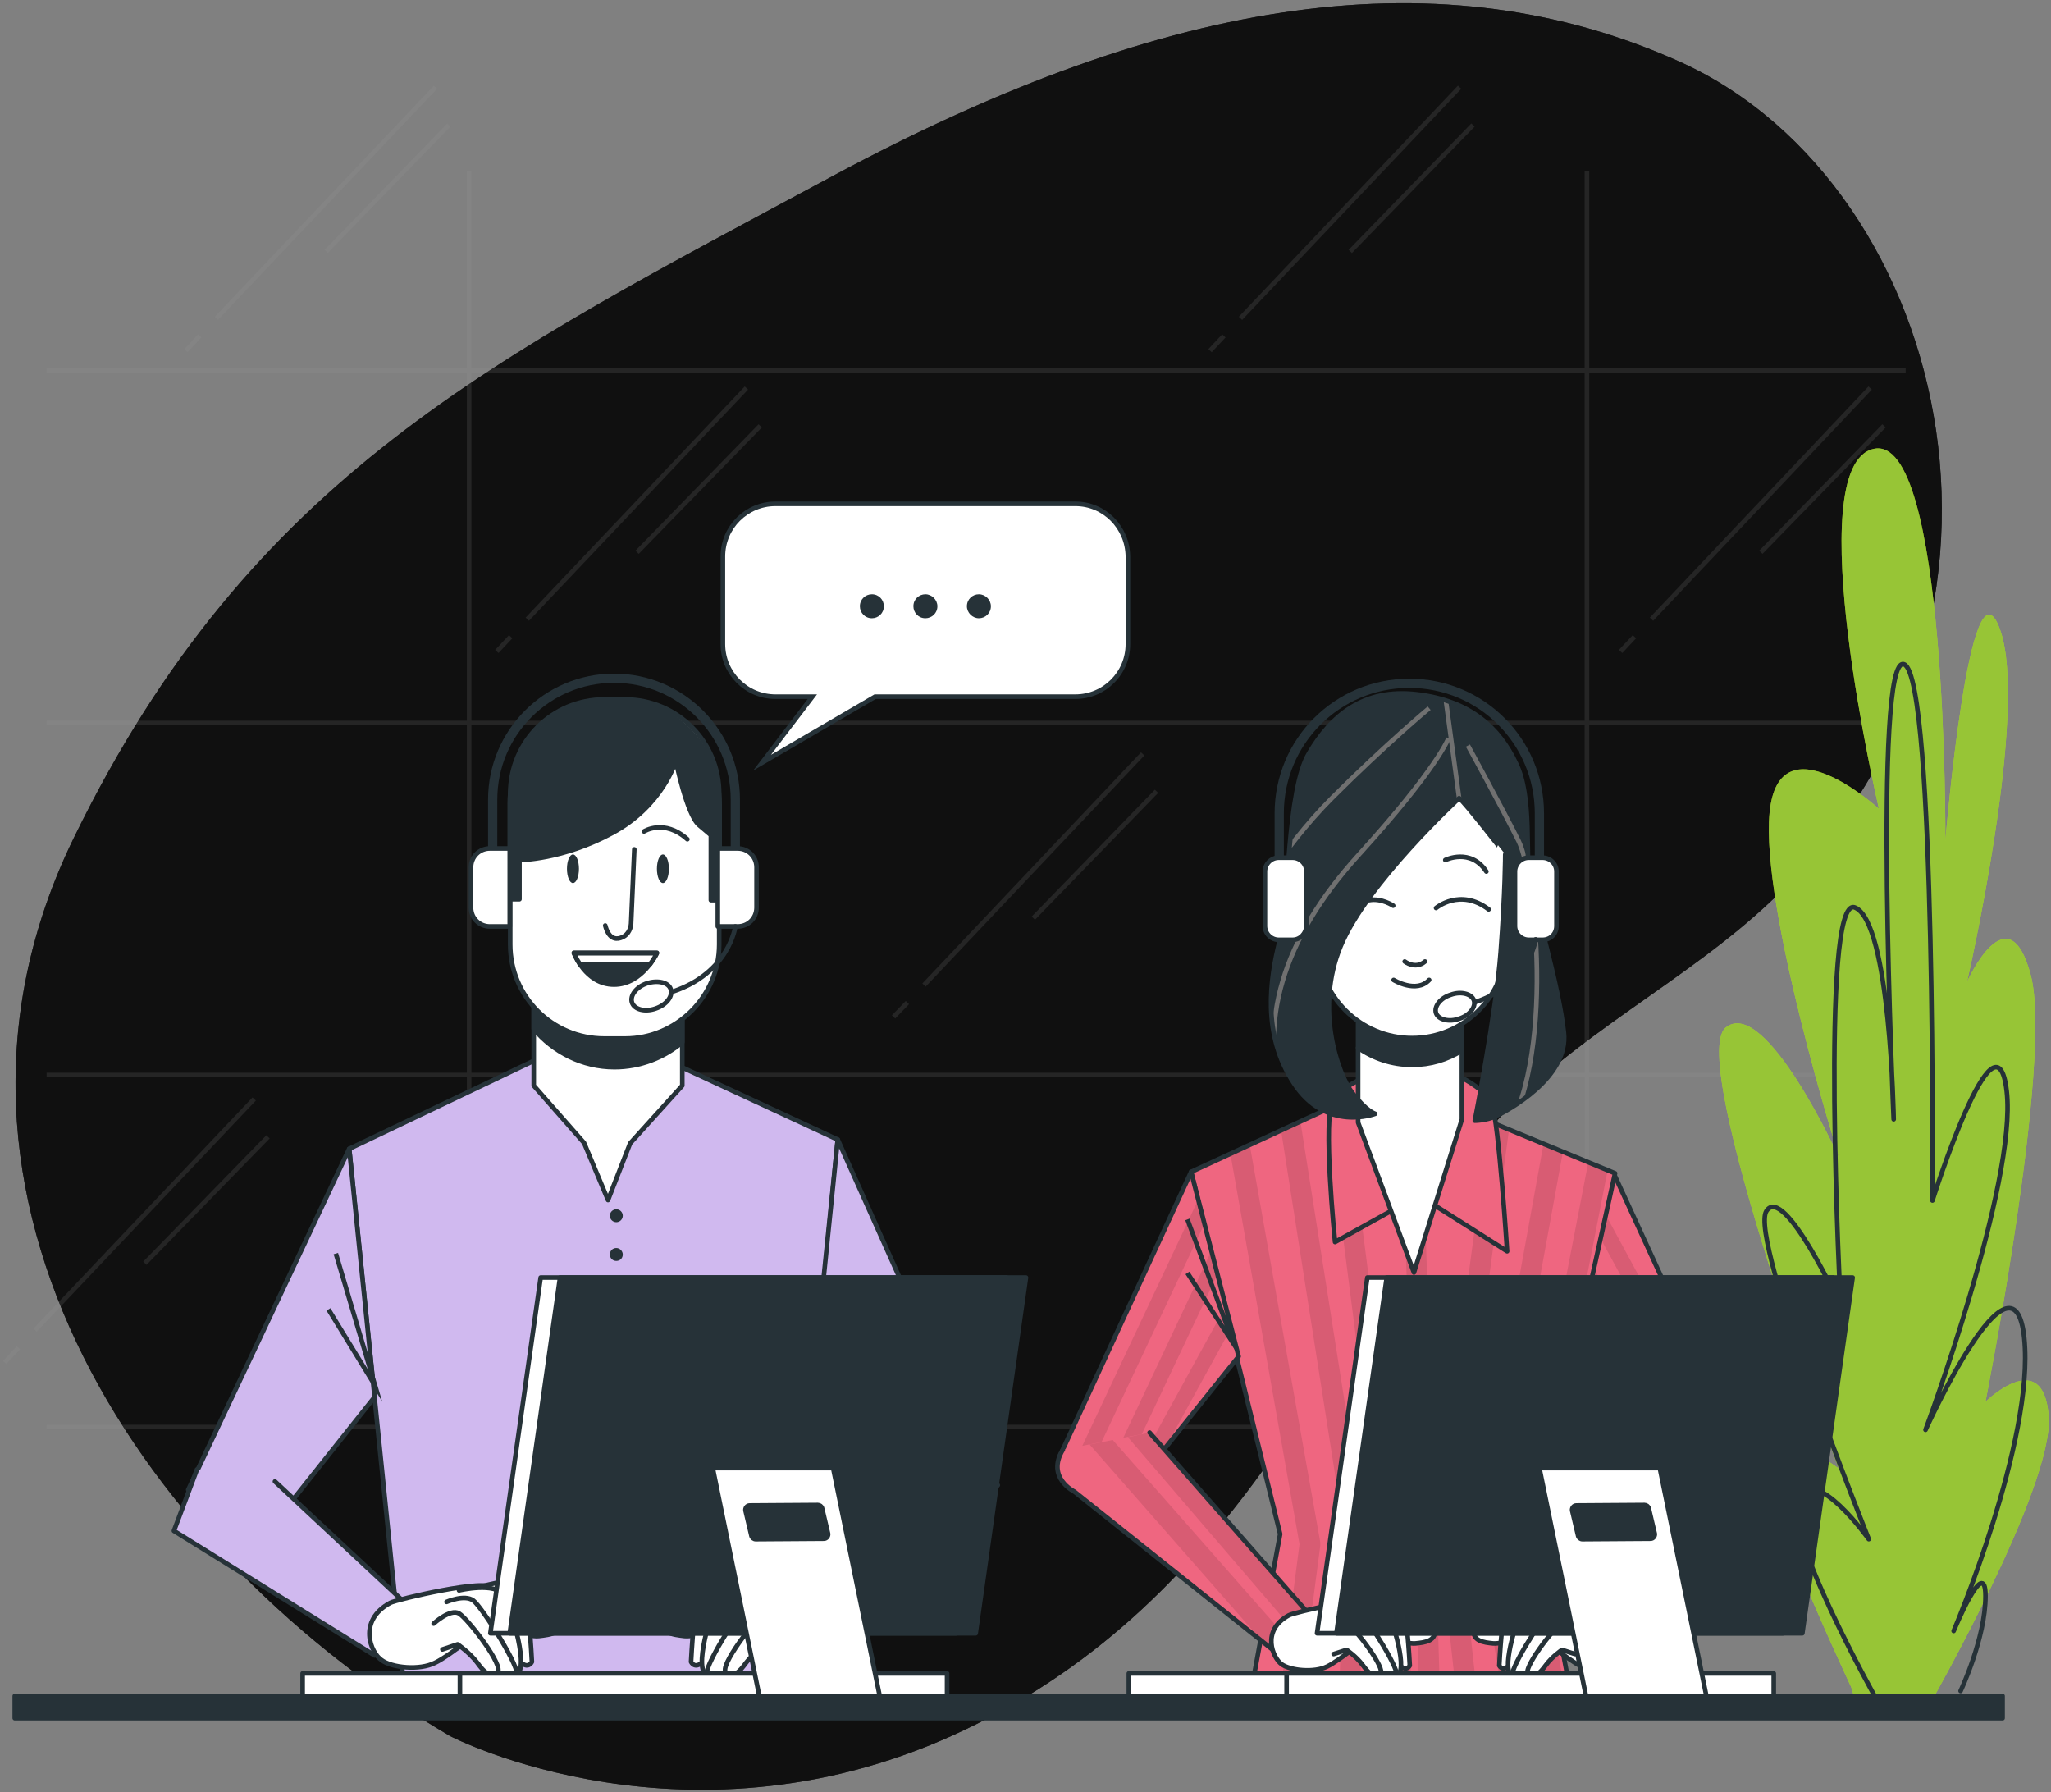
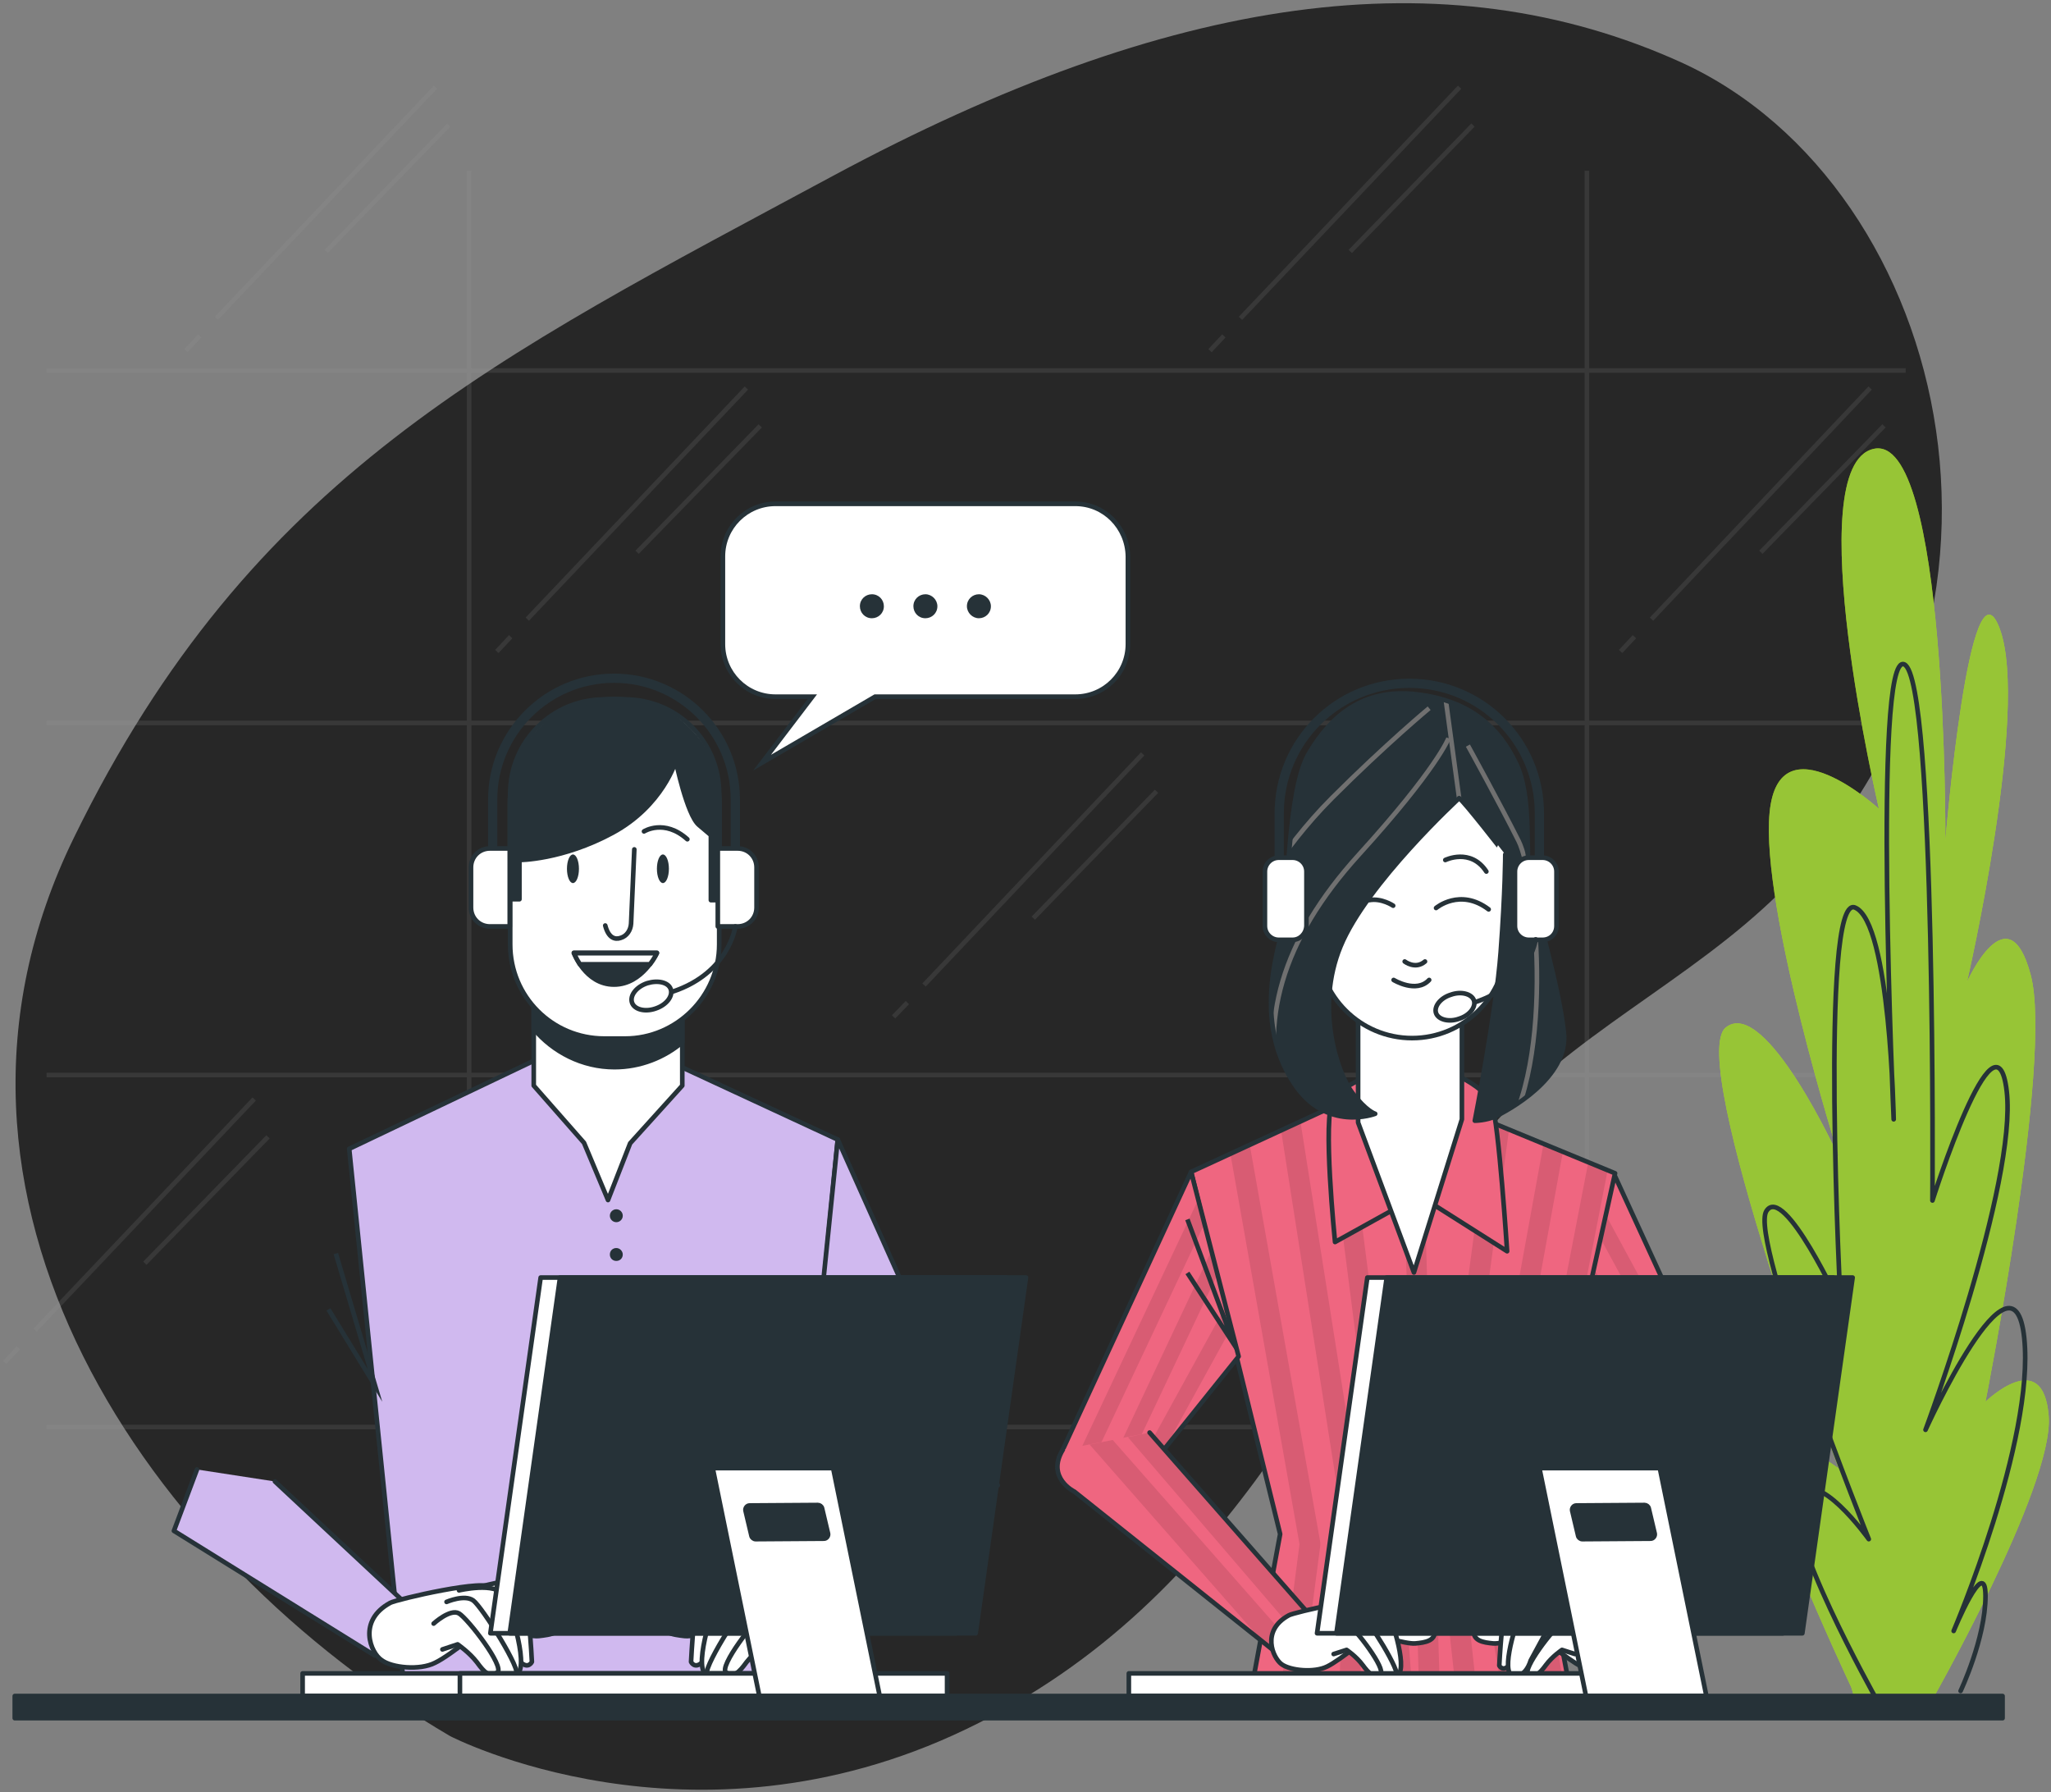
<svg xmlns="http://www.w3.org/2000/svg" xmlns:xlink="http://www.w3.org/1999/xlink" version="1.1" x="0px" y="0px" viewBox="0 0 444.6 388.4" style="enable-background:new 0 0 444.6 388.4;" xml:space="preserve">
  <rect x="0" y="0" width="444.6" height="388.4" fill="#808080" stroke="none" />
  <style type="text/css">
	.st0{fill:#111111;}
	.st1{opacity:0.8;fill:#111111;}
	.st2{opacity:0.15;}
	.st3{fill:none;stroke:#999999;stroke-miterlimit:10;}
	.st4{fill:#C6FF00;}
	.st5{opacity:0.6;fill:#799E5B;}
	.st6{fill:none;stroke:#263238;stroke-linecap:round;stroke-linejoin:round;stroke-miterlimit:10;}
	.st7{opacity:0.1;clip-path:url(#XMLID_8_);}
	.st8{opacity:0.1;clip-path:url(#XMLID_9_);}
	.st9{opacity:0.1;clip-path:url(#XMLID_10_);}
	.st10{clip-path:url(#XMLID_10_);fill:none;stroke:#263238;stroke-miterlimit:10;}
	.st11{opacity:0.1;clip-path:url(#XMLID_11_);}
	.st12{fill:#FFFFFF;stroke:#263238;stroke-linecap:round;stroke-linejoin:round;stroke-miterlimit:10;}
	.st13{opacity:0.1;clip-path:url(#XMLID_12_);}
	.st14{fill:#EF6680;stroke:#263238;stroke-linecap:round;stroke-linejoin:round;stroke-miterlimit:10;}
	.st15{fill:#263238;stroke:#263238;stroke-linecap:round;stroke-linejoin:round;stroke-miterlimit:10;}
	.st16{clip-path:url(#XMLID_13_);fill:none;stroke:#707070;stroke-miterlimit:10;}
	.st17{fill:none;stroke:#263238;stroke-width:2;stroke-linejoin:round;stroke-miterlimit:10;}
	.st18{fill:#D0B9EF;stroke:#263238;stroke-linecap:round;stroke-linejoin:round;stroke-miterlimit:10;}
	.st19{fill:#263238;}
	.st20{fill:none;stroke:#263238;stroke-miterlimit:10;}
	.st21{fill:#FFFFFF;stroke:#263238;stroke-miterlimit:10;}
</style>
  <g id="Background_Simple">
    <g>
-       <path class="st0" d="M97.6,376.3c0,0,52.2,27.1,111.8-1.5c59.6-28.6,78.9-84,109.9-125.6c16.2-21.8,42.7-33.9,62.9-52.3    c64.6-58.6,41.3-156.5-17.8-183.4C313.1-9.7,253.9-1.3,180.6,38.1C107.4,77.5,54.5,102.9,16.1,181.4    C-22.4,259.9,32.7,338.3,97.6,376.3z" />
      <path class="st1" d="M97.6,376.3c0,0,52.2,27.1,111.8-1.5c59.6-28.6,78.9-84,109.9-125.6c16.2-21.8,42.7-33.9,62.9-52.3    c64.6-58.6,41.3-156.5-17.8-183.4C313.1-9.7,253.9-1.3,180.6,38.1C107.4,77.5,54.5,102.9,16.1,181.4    C-22.4,259.9,32.7,338.3,97.6,376.3z" />
    </g>
  </g>
  <g id="Window">
    <g class="st2">
      <g>
        <line class="st3" x1="10.1" y1="309.3" x2="413.1" y2="309.3" />
        <line class="st3" x1="10.1" y1="233" x2="413.1" y2="233" />
        <line class="st3" x1="10.1" y1="156.7" x2="413.1" y2="156.7" />
        <line class="st3" x1="10.1" y1="80.3" x2="413.1" y2="80.3" />
        <line class="st3" x1="101.7" y1="37" x2="101.7" y2="309.5" />
        <line class="st3" x1="344" y1="37" x2="344" y2="309.5" />
      </g>
      <g>
        <line class="st3" x1="110.7" y1="138" x2="107.7" y2="141.2" />
        <line class="st3" x1="161.8" y1="84.1" x2="114.3" y2="134.2" />
        <line class="st3" x1="164.8" y1="92.3" x2="138.1" y2="119.7" />
      </g>
      <g>
        <line class="st3" x1="354.3" y1="138" x2="351.3" y2="141.2" />
        <line class="st3" x1="405.4" y1="84.1" x2="358" y2="134.2" />
        <line class="st3" x1="408.4" y1="92.3" x2="381.7" y2="119.7" />
      </g>
      <g>
        <line class="st3" x1="4" y1="292.1" x2="1" y2="295.3" />
        <line class="st3" x1="55.1" y1="238.2" x2="7.6" y2="288.3" />
        <line class="st3" x1="58.1" y1="246.4" x2="31.4" y2="273.8" />
      </g>
      <g>
        <line class="st3" x1="43.3" y1="72.8" x2="40.3" y2="76" />
        <line class="st3" x1="94.4" y1="18.9" x2="46.9" y2="69" />
        <line class="st3" x1="97.3" y1="27.1" x2="70.7" y2="54.5" />
      </g>
      <g>
        <line class="st3" x1="265.3" y1="72.8" x2="262.3" y2="76" />
        <line class="st3" x1="316.4" y1="18.9" x2="268.9" y2="69" />
        <line class="st3" x1="319.3" y1="27.1" x2="292.7" y2="54.5" />
      </g>
      <g>
        <line class="st3" x1="196.7" y1="217.3" x2="193.7" y2="220.4" />
        <line class="st3" x1="247.7" y1="163.4" x2="200.3" y2="213.5" />
        <line class="st3" x1="250.7" y1="171.5" x2="224" y2="199" />
      </g>
    </g>
  </g>
  <g id="Plants">
    <g>
      <path class="st4" d="M401.3,365.7c0,0-24.8-52.8-19.4-54.3c5.4-1.5,16.7,6.9,16.7,6.9s-33.1-88.7-24.5-95.6    c8.6-6.9,24.6,28.3,24.6,28.3s-17.1-54.3-15.1-74.9c2-20.6,23.7-0.8,23.7-0.8s-17.4-74.2-1.2-78c16.1-3.8,15.6,84.9,15.6,84.9    s5.3-63.5,11.8-45.9c6.5,17.6-7.1,76.5-7.1,76.5s8.9-19.9,13.8-1.5c4.9,18.4-9.8,92.5-9.8,92.5s12.5-12.2,13.7,3.1    c1.2,15.3-25.9,62.7-25.9,62.7l-15.3,1.5L401.3,365.7z" />
      <path class="st5" d="M401.3,365.7c0,0-24.8-52.8-19.4-54.3c5.4-1.5,16.7,6.9,16.7,6.9s-33.1-88.7-24.5-95.6    c8.6-6.9,24.6,28.3,24.6,28.3s-17.1-54.3-15.1-74.9c2-20.6,23.7-0.8,23.7-0.8s-17.4-74.2-1.2-78c16.1-3.8,15.6,84.9,15.6,84.9    s5.3-63.5,11.8-45.9c6.5,17.6-7.1,76.5-7.1,76.5s8.9-19.9,13.8-1.5c4.9,18.4-9.8,92.5-9.8,92.5s12.5-12.2,13.7,3.1    c1.2,15.3-25.9,62.7-25.9,62.7l-15.3,1.5L401.3,365.7z" />
      <path class="st6" d="M406.6,368c0,0-20.6-36.7-16.8-43.6c3.8-6.9,15.3,9.2,15.3,9.2s-26-65-22.2-71.1c3.8-6.1,16.1,20.6,16.1,20.6    s-4.6-89.5,3.1-86.4s8.4,45.9,8.4,45.9s-4.6-101.7,2.3-98.6c6.9,3.1,6.1,116.2,6.1,116.2s13.8-43.6,16.1-23.7    c2.3,19.9-17.6,73.4-17.6,73.4s19.1-42.1,21.4-19.9c2.3,22.2-15.3,63.5-15.3,63.5s6.9-16.8,6.9-7.6c0,9.2-5.4,20.6-5.4,20.6" />
    </g>
  </g>
  <g id="Character_2">
    <g>
      <g>
        <defs>
          <polygon id="XMLID_3_" points="349.8,254.3 377.7,315 360.2,320 339.5,294.3     " />
        </defs>
        <use xlink:href="#XMLID_3_" style="overflow:visible;fill:#EF6680;" />
        <clipPath id="XMLID_8_">
          <use xlink:href="#XMLID_3_" style="overflow:visible;" />
        </clipPath>
        <g class="st7">
          <polygon points="344.8,273.7 343.6,278.3 366.8,318.1 370.1,317.2     " />
          <polygon points="360.3,319.9 363.6,319 342.1,284.1 341,288.6     " />
          <polygon points="347.7,262.6 346.4,267.4 373,316.4 376.3,315.4     " />
        </g>
        <use xlink:href="#XMLID_3_" style="overflow:visible;fill:none;stroke:#263238;stroke-linecap:round;stroke-linejoin:round;stroke-miterlimit:10;" />
      </g>
      <g>
        <defs>
          <polygon id="XMLID_1_" points="294.4,237.3 258.2,254 277.5,332.5 271.4,365.5 340.2,365.5 333.4,329.6 350.1,254.3 312,238.6           " />
        </defs>
        <use xlink:href="#XMLID_1_" style="overflow:visible;fill:#EF6680;" />
        <clipPath id="XMLID_9_">
          <use xlink:href="#XMLID_1_" style="overflow:visible;" />
        </clipPath>
        <g class="st8">
          <path d="M294.8,365.5l1.4-31.3c0-0.1,0-0.3,0-0.4l-14.3-90.7l-4.2,1.9l14,89.2l-1.4,31.2H294.8z" />
          <path d="M303.1,326.8c0,0,0-0.1,0-0.1l-11.3-88.1l-4.2,1.9l11.1,86.7l2.9,38.4h4.5L303.1,326.8z" />
          <path d="M282.2,365.5l4-30.5c0-0.2,0-0.5,0-0.7l-15.3-86.2l-4.2,1.9l15,84.7l-4,30.7H282.2z" />
          <path d="M348.5,253.6l-4.2-1.7L329,331c0,0.3-0.1,0.5,0,0.8l5.5,33.8h4.5l-5.6-34.1l0.1-0.7l-0.2-1.1l3.3-15.1L348.5,253.6z" />
          <polygon points="308.4,246.3 304,246.4 307.6,365.5 312.1,365.5     " />
          <path d="M324,330.8l14.8-81.2l-4.2-1.7l-15,82.5c0,0.3,0,0.5,0,0.8l5.8,34.3h4.5L324,330.8z" />
          <path d="M315.9,328.1l11.2-83.2l-4.3-1.7l-11.4,84.6c0,0.2,0,0.4,0,0.5l4.1,37.2h4.5L315.9,328.1z" />
        </g>
        <use xlink:href="#XMLID_1_" style="overflow:visible;fill:none;stroke:#263238;stroke-linecap:round;stroke-linejoin:round;stroke-miterlimit:10;" />
      </g>
      <g>
        <defs>
          <polygon id="XMLID_2_" points="258.2,254 229.6,315.9 247.8,319.8 268.5,294     " />
        </defs>
        <use xlink:href="#XMLID_2_" style="overflow:visible;fill:#EF6680;" />
        <clipPath id="XMLID_10_">
          <use xlink:href="#XMLID_2_" style="overflow:visible;" />
        </clipPath>
        <g class="st9">
          <polygon points="265.7,283.1 245.8,319.3 247.8,319.8 252.6,313.8 266.9,287.8     " />
          <polygon points="263.9,276.2 262.6,271.1 240.4,318.2 243.7,318.9     " />
          <polygon points="233.1,316.6 236.5,317.4 261.1,265.2 259.7,260.1     " />
        </g>
        <polyline class="st10" points="257.4,264.3 267.5,291.4 257.4,275.9    " />
        <use xlink:href="#XMLID_2_" style="overflow:visible;fill:none;stroke:#263238;stroke-linecap:round;stroke-linejoin:round;stroke-miterlimit:10;" />
      </g>
      <g>
        <defs>
          <path id="XMLID_4_" d="M249.2,310.5l36.1,41.1l-7,7.9l-45.4-36.2c0,0-6.2-3-2.5-9.1" />
        </defs>
        <use xlink:href="#XMLID_4_" style="overflow:visible;fill:#EF6680;" />
        <clipPath id="XMLID_11_">
          <use xlink:href="#XMLID_4_" style="overflow:visible;" />
        </clipPath>
        <g class="st11">
          <polygon points="281.4,354.5 284.8,351.6 266.6,330.4 249.2,310.5 244.5,311.5     " />
          <polygon points="274.2,356.4 277.2,358.8 280.1,356.3 241.2,312.1 236.2,313.1     " />
        </g>
        <use xlink:href="#XMLID_4_" style="overflow:visible;fill:none;stroke:#263238;stroke-linecap:round;stroke-linejoin:round;stroke-miterlimit:10;" />
      </g>
      <g>
        <path class="st12" d="M279.4,350.1c1-0.6,18.4-4.7,18.6-2.6c0.2,2.1,5.4,4.5,7.8,4.5c2.4,0,4.7-1.9,5.2,0.9     c0.5,2.8-2.1,3.1-4.2,3.3c-2.1,0.2-9.4-2.1-9.4-2.1s-6.8,5.7-9.7,7.1c-2.8,1.4-8,0.9-9.9-0.5     C275.9,359.3,273.3,353.4,279.4,350.1z" />
-         <path class="st12" d="M295.5,347.3c0,0,6.6-1.9,8-1.2c1.4,0.7,2.1,14.9,2.1,14.9s-0.7,1.4-2.1,0c-1.4-1.4-6.1-12-6.1-12" />
        <path class="st12" d="M292.2,347.7c0,0,6.8-1.7,8.3,0.9c1.4,2.6,5,14.1,2.1,14.6c-2.8,0.5-3.8-3.3-3.8-3.3l-4.5-8.3l-3.1-0.5" />
        <path class="st12" d="M289.8,349.8c0,0,3.3-1.4,5-0.2c1.7,1.2,9.2,13.2,7.8,13.7c-1.4,0.5-4.7,0.2-5.2-0.7c-0.5-0.9-6.6-9-6.6-9" />
        <path class="st12" d="M287.4,353.9c0,0,3.1-2.8,4.7-1.9c1.7,0.9,8.5,9.9,7.1,10.8c-1.4,0.9-2.4,0-3.8-1.9     c-1.4-1.9-3.5-3.3-3.5-3.3l-2.8,0.9" />
      </g>
      <g>
        <defs>
          <path id="XMLID_5_" d="M357.1,311.8l-12,40.8l8.7,6.1l19.6-31.5c0,0,8.1-9.1,3-14.2" />
        </defs>
        <use xlink:href="#XMLID_5_" style="overflow:visible;fill:#C6FF00;" />
        <clipPath id="XMLID_12_">
          <use xlink:href="#XMLID_5_" style="overflow:visible;" />
        </clipPath>
        <g class="st13">
          <polygon points="354,358.2 354.2,358 370.8,312.7 366.2,312.4 350.1,356.2 351.9,357.5     " />
          <polygon points="345.1,352.7 348.9,355.3 364.4,312.4 364,312.3 359.8,312     " />
          <path d="M377.8,315.4c-0.3-0.9-0.7-1.7-1.4-2.4l-2.4-0.1l-12.6,33.6l11.9-19.2L377.8,315.4z" />
        </g>
        <use xlink:href="#XMLID_5_" style="overflow:visible;fill:none;stroke:#263238;stroke-linecap:round;stroke-linejoin:round;stroke-miterlimit:10;" />
      </g>
      <g>
        <path class="st12" d="M351.1,350.1c-1-0.6-18.4-4.7-18.6-2.6c-0.2,2.1-5.4,4.5-7.8,4.5c-2.4,0-4.7-1.9-5.2,0.9     c-0.5,2.8,2.1,3.1,4.2,3.3c2.1,0.2,9.4-2.1,9.4-2.1s6.8,5.7,9.7,7.1c2.8,1.4,8,0.9,9.9-0.5C354.7,359.3,357.3,353.4,351.1,350.1z     " />
        <path class="st12" d="M335.1,347.3c0,0-6.6-1.9-8-1.2c-1.4,0.7-2.1,14.9-2.1,14.9s0.7,1.4,2.1,0c1.4-1.4,6.1-12,6.1-12" />
        <path class="st12" d="M338.4,347.7c0,0-6.8-1.7-8.3,0.9c-1.4,2.6-5,14.1-2.1,14.6c2.8,0.5,3.8-3.3,3.8-3.3l4.5-8.3l3.1-0.5" />
-         <path class="st12" d="M340.8,349.8c0,0-3.3-1.4-5-0.2c-1.7,1.2-9.2,13.2-7.8,13.7c1.4,0.5,4.7,0.2,5.2-0.7c0.5-0.9,6.6-9,6.6-9" />
+         <path class="st12" d="M340.8,349.8c0,0-3.3-1.4-5-0.2c1.4,0.5,4.7,0.2,5.2-0.7c0.5-0.9,6.6-9,6.6-9" />
        <path class="st12" d="M343.1,353.9c0,0-3.1-2.8-4.7-1.9c-1.7,0.9-8.5,9.9-7.1,10.8c1.4,0.9,2.4,0,3.8-1.9     c1.4-1.9,3.5-3.3,3.5-3.3l2.8,0.9" />
      </g>
      <path class="st14" d="M297.1,233.1c0,0-5.7,1.8-8.1,5.3c-2.4,3.5,0.4,30.8,0.4,30.8l18.2-10.1l19.1,12.1c0,0-1.8-27.9-3.3-31.9    c-1.5-4-11.2-8.6-14.5-8.1C305.7,231.6,297.1,233.1,297.1,233.1z" />
      <polygon class="st12" points="294.4,218 294.4,243.3 306.5,275.8 316.9,242.6 316.9,217.8   " />
-       <path class="st15" d="M294.4,227.1c3.3,2.3,7.3,3.7,11.7,3.7l0,0c4,0,7.6-1.1,10.8-3.1v-9.9l-22.4,0.2V227.1z" />
      <g>
        <g>
          <path class="st12" d="M306.1,225L306.1,225c-11.2,0-20.4-9.1-20.4-20.4l-3.6-28.6c0-13.2,10.7-24,24-24l0,0      c13.2,0,24,10.7,24,24l-3.6,28.6C326.5,215.9,317.3,225,306.1,225z" />
          <g>
            <path class="st6" d="M311.3,196.8c0,0,5.2-4.4,11.4,0.3" />
            <path class="st6" d="M302,196.3c0,0-2.5-1.7-5.2-1.2" />
            <path class="st6" d="M313.3,186.4c0,0,5.5-2.7,8.9,2.5" />
            <path class="st6" d="M304.5,208.4c0,0,2.3,1.8,4.4,0" />
            <path class="st6" d="M302.1,212.4c0,0,4.9,3,7.7,0" />
          </g>
        </g>
        <g>
          <defs>
            <path id="XMLID_6_" d="M316.3,173c0,0-20.1,18.5-25.7,32.1c-5.6,13.5-0.6,27.6,2.5,31.7s5,4.6,5,4.6s-10.6,4.1-17.6-6.6       c-7-10.6-5.2-22.6-3.1-30.9c2.1-8.3,1.5-32.6,6.4-40.7c4.8-8.1,11.8-14.1,23.4-12.7c11.6,1.4,17.8,7.3,21.4,14.9       c3.7,7.5,1.9,20.3,3.1,25.9c1.2,5.6,6.2,22.4,7.3,32.4c1.2,10-12.6,17.2-14.7,18.2s-4.6,1-4.6,1s4.6-23.2,5.6-36.5       c1-13.3,1-21.2,1-21.2S317.3,173.6,316.3,173z" />
          </defs>
          <use xlink:href="#XMLID_6_" style="overflow:visible;fill:#263238;" />
          <clipPath id="XMLID_13_">
            <use xlink:href="#XMLID_6_" style="overflow:visible;" />
          </clipPath>
          <path class="st16" d="M314,160c0,0-2.4,6.5-19.4,25.2c-17,18.7-21.7,36.6-16.5,54" />
          <path class="st16" d="M309.8,153.5c0,0-9.4,7.8-21,19.4c-11.6,11.6-18.1,24.3-18.1,24.3" />
          <path class="st16" d="M318.2,161.6c0,0,7.1,12.9,11,20.7c3.9,7.8,8.4,51.4-5.2,67" />
          <line class="st16" x1="313.3" y1="150.9" x2="316.3" y2="173" />
          <use xlink:href="#XMLID_6_" style="overflow:visible;fill:none;stroke:#263238;stroke-linecap:round;stroke-linejoin:round;stroke-miterlimit:10;" />
        </g>
        <g>
          <path class="st12" d="M280.2,203.7h-3c-1.6,0-3-1.3-3-3v-11.8c0-1.6,1.3-3,3-3h3c1.6,0,3,1.3,3,3v11.8      C283.1,202.4,281.8,203.7,280.2,203.7z" />
          <path class="st12" d="M334.4,203.7h-3c-1.6,0-3-1.3-3-3v-11.8c0-1.6,1.3-3,3-3h3c1.6,0,3,1.3,3,3v11.8      C337.4,202.4,336.1,203.7,334.4,203.7z" />
          <path class="st17" d="M333.7,186v-9.7c0-15.6-12.6-28.2-28.2-28.2h0c-15.6,0-28.2,12.6-28.2,28.2v9.7" />
          <path class="st6" d="M332.9,203.6c0,0-1.3,9.7-13.1,13.6" />
          <path class="st6" d="M319.5,216.8c0.5,1.4-0.9,3.3-3.2,4c-2.2,0.8-4.5,0.2-5-1.2c-0.5-1.4,0.9-3.3,3.2-4      C316.7,214.8,319,215.4,319.5,216.8z" />
        </g>
      </g>
    </g>
  </g>
  <g id="Character_1">
    <g>
      <polygon class="st18" points="117,229.3 75.7,249 87.6,365.7 170,365.7 181.6,247 142.8,229   " />
      <circle class="st19" cx="133.6" cy="263.5" r="1.4" />
      <path class="st19" d="M135,271.9c0,0.8-0.6,1.4-1.4,1.4s-1.4-0.6-1.4-1.4c0-0.8,0.6-1.4,1.4-1.4S135,271.2,135,271.9z" />
      <polygon class="st12" points="147.9,235.3 136.6,247.8 131.8,260.1 126.6,247.7 115.7,235.3 115.7,213.2 147.9,213.2   " />
      <path class="st15" d="M115.7,223c4.2,5,10.5,8.3,17.5,8.3h0c5.6,0,10.8-2.1,14.7-5.4v-12.6h-32.2V223z" />
      <g>
        <g>
          <path class="st12" d="M135.5,225.1h-4.5c-11.3,0-20.4-9.1-20.4-20.4V172c0-11.3,9.1-20.4,20.4-20.4h4.5      c11.3,0,20.4,9.1,20.4,20.4v32.7C155.9,215.9,146.7,225.1,135.5,225.1z" />
          <g>
            <path class="st6" d="M137.5,184.1l-0.7,16.1c-0.1,1.4-0.9,2.7-2.3,3.1c-1.2,0.4-2.6,0-3.3-2.7" />
            <g>
              <path class="st15" d="M124.4,206.5h18c0,0-3.1,6.9-9.3,6.9S124.4,206.5,124.4,206.5z" />
              <path class="st12" d="M125.7,209h15.2c1-1.3,1.5-2.4,1.5-2.4h-18C124.4,206.5,124.8,207.6,125.7,209z" />
            </g>
            <ellipse class="st19" cx="124.2" cy="188.3" rx="1.3" ry="3.1" />
            <ellipse class="st19" cx="143.7" cy="188.3" rx="1.3" ry="3.1" />
            <path class="st6" d="M139.6,180.2c0,0,4.4-2.8,9.4,1.7" />
          </g>
        </g>
        <path class="st15" d="M133.2,151.5L133.2,151.5c-12.5,0-22.7,10.2-22.7,22.7v20.7l0.2,0h1.9v-8.5c0,0,9.3,0,20.2-5.9     c10.9-5.9,13.7-15.6,13.7-15.6s2.4,11.7,5,13.9c2.6,2.2,2.6,2.2,2.6,2.2v14.1h1.9v-20.8C155.9,161.7,145.7,151.5,133.2,151.5z" />
        <g>
          <path class="st12" d="M110.5,200.8h-4.3c-2.3,0-4.1-1.8-4.1-4.1V188c0-2.3,1.8-4.1,4.1-4.1h4.3V200.8z" />
          <path class="st12" d="M155.6,200.8h4.3c2.3,0,4.1-1.8,4.1-4.1V188c0-2.3-1.8-4.1-4.1-4.1h-4.3V200.8z" />
          <path class="st17" d="M106.8,184v-10.7c0-14.5,11.8-26.3,26.3-26.3l0,0c14.5,0,26.3,11.8,26.3,26.3V184" />
          <path class="st6" d="M159.4,200.8c0,0-1.3,10-13.5,14.1" />
          <path class="st6" d="M145.4,214.4c0.5,1.5-0.9,3.4-3.3,4.2c-2.3,0.8-4.6,0.2-5.1-1.3c-0.5-1.5,0.9-3.4,3.3-4.2      C142.6,212.4,144.9,212.9,145.4,214.4z" />
        </g>
      </g>
      <g>
-         <polygon class="st18" points="75.7,249 40.8,322.9 55.2,335.5 81.2,302.8    " />
        <polyline class="st20" points="72.8,271.7 81.3,300.3 71.2,283.8    " />
      </g>
      <polygon class="st18" points="181.6,247 214.9,321.4 194.4,330.2 176.1,300.9   " />
      <polyline class="st18" points="59.6,321.1 89.6,349.1 81.2,358.8 37.7,331.8 42.7,318.5   " />
      <g>
        <path class="st12" d="M84.6,347.4c1.2-0.7,21.6-5.5,21.9-3.1c0.3,2.5,6.4,5.3,9.2,5.3c2.8,0,5.5-2.2,6.1,1.1     c0.6,3.3-2.5,3.6-5,3.9c-2.5,0.3-11.1-2.5-11.1-2.5s-8,6.7-11.4,8.3c-3.3,1.7-9.4,1.1-11.6-0.6C80.4,358.3,77.4,351.3,84.6,347.4     z" />
        <path class="st12" d="M103.4,344.1c0,0,7.8-2.2,9.4-1.4c1.7,0.8,2.5,17.5,2.5,17.5s-0.8,1.7-2.5,0c-1.7-1.7-7.2-14.1-7.2-14.1" />
        <path class="st12" d="M99.5,344.7c0,0,8-1.9,9.7,1.1c1.7,3.1,5.8,16.6,2.5,17.2c-3.3,0.6-4.4-3.9-4.4-3.9l-5.3-9.7l-3.6-0.6" />
        <path class="st12" d="M96.8,347.2c0,0,3.9-1.7,5.8-0.3c1.9,1.4,10.8,15.5,9.2,16.1c-1.7,0.6-5.5,0.3-6.1-0.8     c-0.6-1.1-7.8-10.5-7.8-10.5" />
        <path class="st12" d="M94,351.9c0,0,3.6-3.3,5.5-2.2c1.9,1.1,10,11.6,8.3,12.8c-1.7,1.1-2.8,0-4.4-2.2c-1.7-2.2-4.2-3.9-4.2-3.9     l-3.3,1.1" />
      </g>
      <polyline class="st18" points="189.4,314 171.8,351.1 183.1,357 216.3,321.9 206.8,311.3   " />
      <g>
        <path class="st12" d="M180.6,347.4c-1.2-0.7-21.6-5.5-21.9-3.1c-0.3,2.5-6.4,5.3-9.2,5.3c-2.8,0-5.5-2.2-6.1,1.1     c-0.6,3.3,2.5,3.6,5,3.9c2.5,0.3,11.1-2.5,11.1-2.5s8,6.7,11.4,8.3c3.3,1.7,9.4,1.1,11.6-0.6     C184.8,358.3,187.8,351.3,180.6,347.4z" />
        <path class="st12" d="M161.7,344.1c0,0-7.8-2.2-9.4-1.4c-1.7,0.8-2.5,17.5-2.5,17.5s0.8,1.7,2.5,0c1.7-1.7,7.2-14.1,7.2-14.1" />
        <path class="st12" d="M165.6,344.7c0,0-8-1.9-9.7,1.1c-1.7,3.1-5.8,16.6-2.5,17.2c3.3,0.6,4.4-3.9,4.4-3.9l5.3-9.7l3.6-0.6" />
        <path class="st12" d="M168.4,347.2c0,0-3.9-1.7-5.8-0.3c-1.9,1.4-10.8,15.5-9.2,16.1c1.7,0.6,5.5,0.3,6.1-0.8s7.8-10.5,7.8-10.5" />
        <path class="st12" d="M171.2,351.9c0,0-3.6-3.3-5.5-2.2c-1.9,1.1-10,11.6-8.3,12.8c1.7,1.1,2.8,0,4.4-2.2     c1.7-2.2,4.2-3.9,4.2-3.9l3.3,1.1" />
      </g>
    </g>
  </g>
  <g id="Text_Balloon">
    <g>
      <path class="st21" d="M233.1,109.2h-65c-6.3,0-11.4,5.1-11.4,11.4v19c0,6.3,5.1,11.4,11.4,11.4h8l-10.9,14.3l24.5-14.3h43.4    c6.3,0,11.4-5.1,11.4-11.4v-19C244.4,114.3,239.4,109.2,233.1,109.2z" />
      <g>
        <path class="st19" d="M191.6,131.4c0,1.5-1.2,2.6-2.6,2.6c-1.5,0-2.6-1.2-2.6-2.6c0-1.5,1.2-2.6,2.6-2.6     C190.5,128.8,191.6,130,191.6,131.4z" />
        <path class="st19" d="M203.2,131.4c0,1.5-1.2,2.6-2.6,2.6c-1.5,0-2.6-1.2-2.6-2.6c0-1.5,1.2-2.6,2.6-2.6     C202,128.8,203.2,130,203.2,131.4z" />
        <path class="st19" d="M214.8,131.4c0,1.5-1.2,2.6-2.6,2.6s-2.6-1.2-2.6-2.6c0-1.5,1.2-2.6,2.6-2.6S214.8,130,214.8,131.4z" />
      </g>
    </g>
  </g>
  <g id="Device_2">
    <g>
      <rect x="244.7" y="362.7" class="st12" width="121.1" height="4.9" />
-       <rect x="278.9" y="362.7" class="st12" width="105.6" height="4.9" />
      <polygon class="st12" points="386.5,354 285.5,354 296.4,276.9 397.4,276.9   " />
      <polygon class="st15" points="390.7,354 289.7,354 300.6,276.9 401.6,276.9   " />
      <path class="st12" d="M359.8,318.2l10.1,49.4h-26.1l-10.1-49.4H359.8z M342.1,332.9c0.1,0.4,0.5,0.7,0.9,0.7l14.8-0.1    c0.6,0,1-0.6,0.9-1.1l-1.3-5.5c-0.1-0.4-0.5-0.7-0.9-0.7l-14.8,0.1c-0.6,0-1,0.6-0.9,1.1L342.1,332.9z" />
    </g>
  </g>
  <g id="Device_1">
    <g>
      <rect x="65.6" y="362.7" class="st12" width="121.1" height="4.9" />
      <rect x="99.7" y="362.7" class="st12" width="105.6" height="4.9" />
      <polygon class="st12" points="207.3,354 106.3,354 117.2,276.9 218.2,276.9   " />
      <polygon class="st15" points="211.5,354 110.5,354 121.4,276.9 222.4,276.9   " />
      <path class="st12" d="M180.6,318.2l10.1,49.4h-26.1l-10.1-49.4H180.6z M162.9,332.9c0.1,0.4,0.5,0.7,0.9,0.7l14.8-0.1    c0.6,0,1-0.6,0.9-1.1l-1.3-5.5c-0.1-0.4-0.5-0.7-0.9-0.7l-14.8,0.1c-0.6,0-1,0.6-0.9,1.1L162.9,332.9z" />
    </g>
  </g>
  <g id="Table">
    <rect x="3.2" y="367.6" class="st15" width="430.9" height="4.8" />
  </g>
</svg>